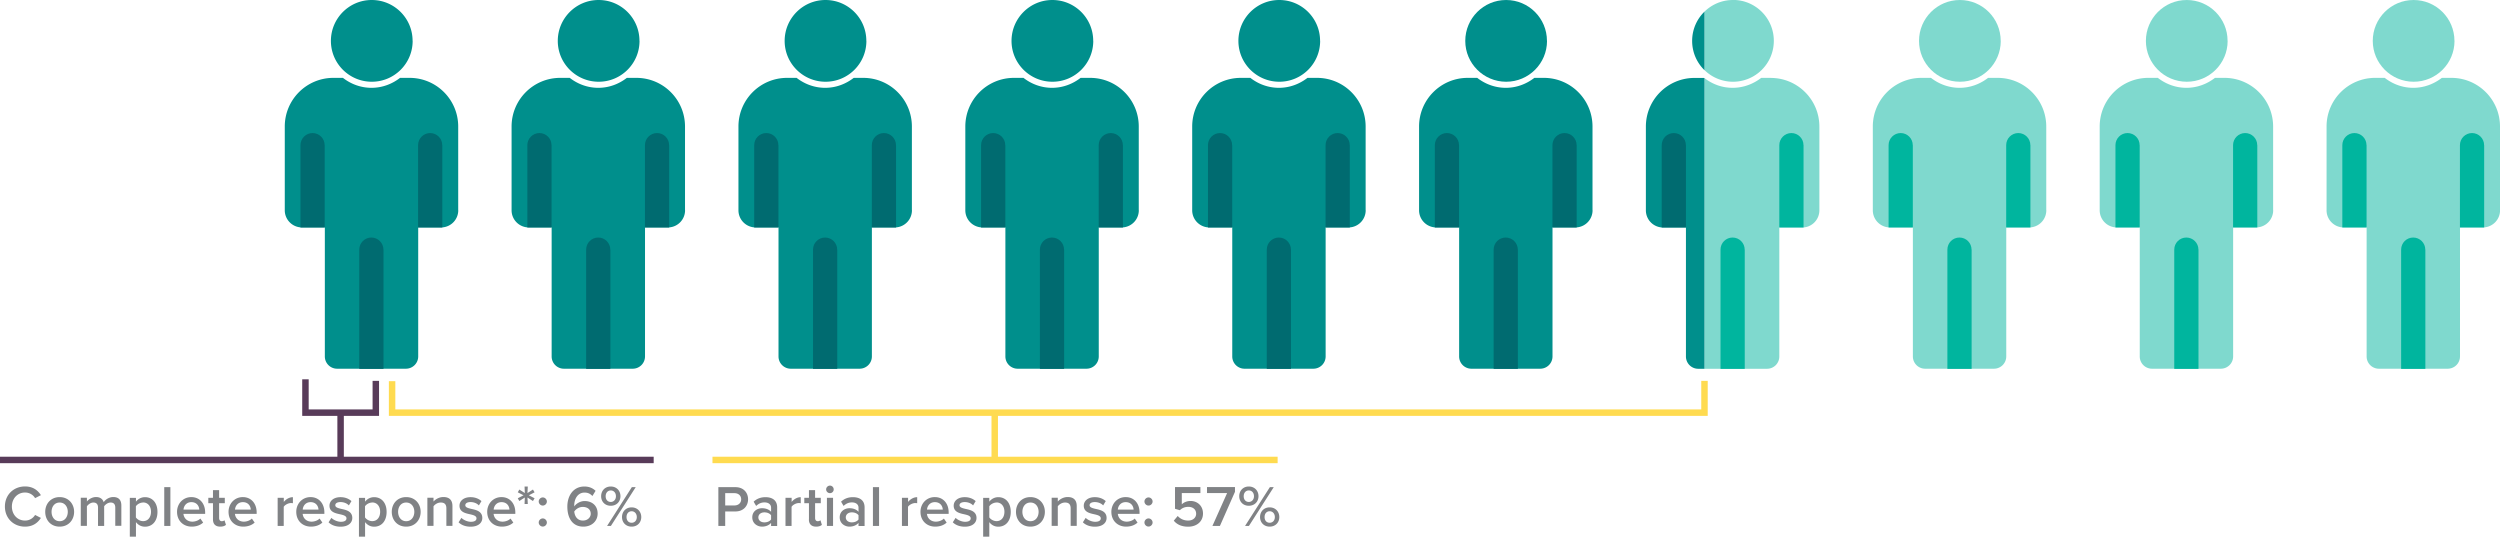
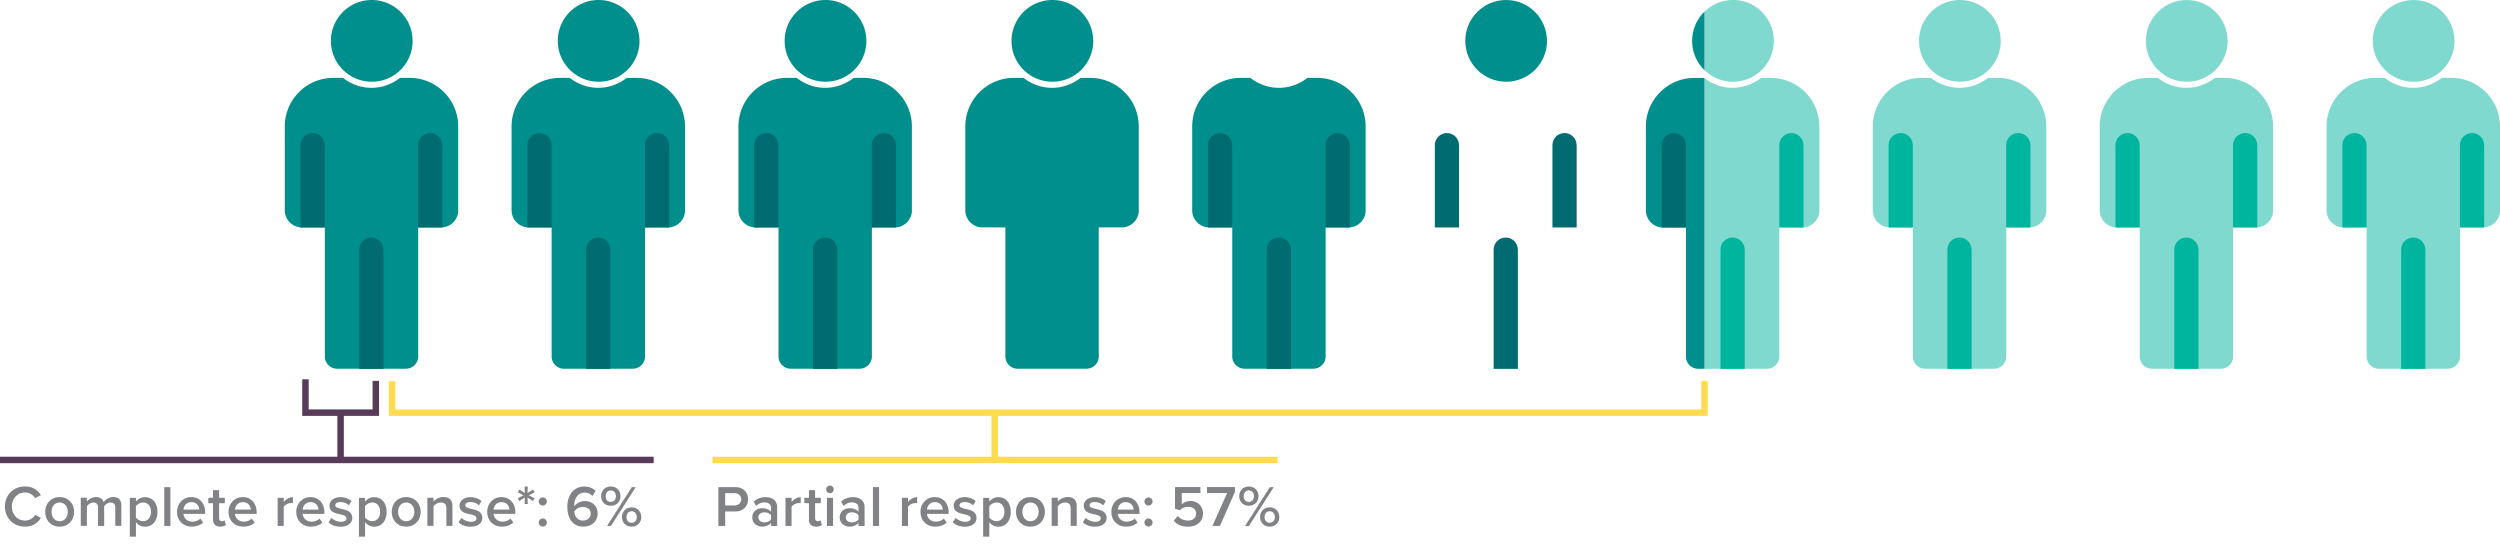
<svg xmlns="http://www.w3.org/2000/svg" viewBox="0 0 386.89 84.58">
  <path d="M111.17 81.39v-6h2.64c1.26 0 1.96.86 1.96 1.88s-.71 1.88-1.96 1.88h-1.58v2.24h-1.05zm2.5-5.08h-1.44v1.91h1.44c.59 0 1.03-.38 1.03-.95s-.43-.95-1.03-.95zm5.66 5.08v-.47c-.32.37-.83.58-1.4.58-.71 0-1.51-.48-1.51-1.44s.8-1.41 1.51-1.41c.58 0 1.09.19 1.4.56v-.65c0-.5-.41-.81-1.02-.81-.49 0-.91.18-1.29.55l-.39-.66c.5-.48 1.13-.7 1.83-.7.96 0 1.81.41 1.81 1.58v2.88h-.95zm0-1.65c-.22-.3-.62-.45-1.04-.45-.53 0-.93.31-.93.78s.4.77.93.77c.41 0 .82-.15 1.04-.45v-.66zm2.23 1.65v-4.35h.95v.64c.32-.41.85-.74 1.41-.74v.94c-.08-.02-.18-.03-.3-.03-.4 0-.93.27-1.12.58v2.96h-.95zm3.63-1.01v-2.51h-.72v-.83h.72v-1.19h.95v1.19h.88v.83h-.88v2.28c0 .3.14.51.41.51.18 0 .35-.07.42-.15l.22.71c-.17.16-.45.28-.89.28-.73 0-1.12-.4-1.12-1.12zm2.66-4.64c0-.32.27-.59.59-.59s.58.26.58.59-.26.58-.58.58-.59-.26-.59-.58zm.12 5.65v-4.35h.95v4.35h-.95zm4.89 0v-.47c-.32.37-.83.58-1.4.58-.71 0-1.51-.48-1.51-1.44s.8-1.41 1.51-1.41c.58 0 1.09.19 1.4.56v-.65c0-.5-.41-.81-1.02-.81-.49 0-.91.18-1.29.55l-.39-.66c.5-.48 1.13-.7 1.83-.7.96 0 1.81.41 1.81 1.58v2.88h-.95zm0-1.65c-.22-.3-.62-.45-1.04-.45-.53 0-.93.31-.93.78s.4.77.93.77c.41 0 .82-.15 1.04-.45v-.66zm2.23 1.65v-6h.95v6h-.95zm4.49 0v-4.35h.95v.64c.32-.41.85-.74 1.41-.74v.94c-.08-.02-.18-.03-.3-.03-.4 0-.93.27-1.12.58v2.96h-.95zm5.09-4.46c1.31 0 2.14 1 2.14 2.37v.23h-3.36c.07.66.57 1.2 1.39 1.2.42 0 .93-.17 1.23-.48l.43.62c-.43.41-1.07.63-1.77.63-1.3 0-2.28-.91-2.28-2.29 0-1.26.92-2.28 2.21-2.28zm-1.22 1.93h2.45c-.02-.51-.37-1.15-1.22-1.15-.81 0-1.18.62-1.22 1.15zm4.43 1.28c.31.31.91.61 1.48.61s.86-.21.86-.53c0-.38-.46-.51-.99-.63-.75-.16-1.64-.36-1.64-1.33 0-.71.61-1.32 1.71-1.32.74 0 1.3.26 1.69.61l-.4.67c-.26-.3-.75-.52-1.29-.52-.49 0-.81.18-.81.49 0 .33.43.45.95.57.76.16 1.68.38 1.68 1.4 0 .76-.64 1.35-1.81 1.35-.74 0-1.41-.23-1.86-.68l.43-.68zm5.22 2.91h-.95v-6h.95v.59c.32-.43.83-.7 1.39-.7 1.13 0 1.93.85 1.93 2.28s-.8 2.29-1.93 2.29c-.55 0-1.04-.24-1.39-.71v2.26zm1.12-5.28c-.44 0-.91.26-1.12.58v1.72c.21.32.68.58 1.12.58.75 0 1.22-.6 1.22-1.45s-.48-1.44-1.22-1.44zm3.01 1.44c0-1.24.85-2.28 2.23-2.28s2.24 1.04 2.24 2.28-.85 2.29-2.24 2.29-2.23-1.04-2.23-2.29zm3.5 0c0-.77-.45-1.44-1.26-1.44s-1.25.67-1.25 1.44.45 1.45 1.25 1.45 1.26-.67 1.26-1.45zm4.96 2.18v-2.72c0-.67-.34-.9-.87-.9-.49 0-.9.29-1.12.58v3.03h-.95v-4.35h.95v.59c.29-.34.85-.7 1.53-.7.94 0 1.4.5 1.4 1.4v3.06h-.95zm2.32-1.25c.31.31.91.61 1.48.61s.86-.21.86-.53c0-.38-.46-.51-.99-.63-.75-.16-1.64-.36-1.64-1.33 0-.71.61-1.32 1.71-1.32.74 0 1.3.26 1.69.61l-.4.67c-.26-.3-.75-.52-1.29-.52-.5 0-.81.18-.81.49 0 .33.43.45.95.57.76.16 1.68.38 1.68 1.4 0 .76-.64 1.35-1.81 1.35-.74 0-1.41-.23-1.86-.68l.43-.68zm6.2-3.21c1.31 0 2.14 1 2.14 2.37v.23h-3.36c.07.66.57 1.2 1.39 1.2.42 0 .93-.17 1.23-.48l.43.62c-.43.41-1.07.63-1.77.63-1.3 0-2.28-.91-2.28-2.29 0-1.26.92-2.28 2.21-2.28zm-1.23 1.93h2.45c-.02-.51-.37-1.15-1.22-1.15-.81 0-1.18.62-1.22 1.15zm4.76-1.88c.34 0 .63.29.63.63s-.29.63-.63.63-.63-.29-.63-.63.29-.63.63-.63zm0 3.25c.34 0 .63.29.63.63s-.29.63-.63.63-.63-.29-.63-.63.29-.63.63-.63zm4.52-.38c.41.46.95.71 1.62.71.76 0 1.23-.47 1.23-1.05 0-.65-.47-1.07-1.21-1.07-.51 0-.94.16-1.31.52l-.75-.22v-3.36h3.93v.93h-2.88v1.74c.29-.29.78-.52 1.36-.52 1.01 0 1.92.71 1.92 1.94s-.95 2.04-2.29 2.04c-1.04 0-1.75-.35-2.23-.93l.6-.72zm5.37 1.54l2.27-5.08h-3.11v-.93h4.33v.73l-2.33 5.28h-1.15zm5.63-6.1c.9 0 1.5.66 1.5 1.5s-.6 1.48-1.5 1.48-1.48-.64-1.48-1.48.59-1.5 1.48-1.5zm0 .61c-.46 0-.79.36-.79.9s.33.88.79.88.8-.37.8-.88c0-.54-.33-.9-.8-.9zm-.58 5.49l3.84-6h.6l-3.84 6h-.59zm3.81-2.87c.89 0 1.49.66 1.49 1.5s-.6 1.48-1.49 1.48-1.49-.64-1.49-1.48.59-1.5 1.49-1.5zm0 .6c-.47 0-.79.36-.79.9s.32.88.79.88.8-.36.8-.88-.33-.9-.8-.9zM.76 78.39c0-1.85 1.38-3.11 3.11-3.11 1.26 0 2.01.63 2.46 1.35l-.9.46c-.29-.5-.86-.87-1.56-.87-1.14 0-2.03.91-2.03 2.17s.88 2.17 2.03 2.17a1.8 1.8 0 001.56-.87l.9.46c-.46.72-1.2 1.35-2.46 1.35-1.73 0-3.11-1.26-3.11-3.11zm6.24.82c0-1.24.86-2.28 2.23-2.28s2.24 1.04 2.24 2.28-.85 2.29-2.24 2.29S7 80.46 7 79.21zm3.49 0c0-.77-.45-1.44-1.26-1.44s-1.25.67-1.25 1.44.45 1.45 1.25 1.45 1.26-.67 1.26-1.45zm7.35 2.18v-2.84c0-.47-.21-.78-.71-.78-.42 0-.82.3-1.01.58v3.04h-.95v-2.84c0-.47-.21-.78-.72-.78-.41 0-.8.3-1 .58v3.03h-.95v-4.35h.95v.59c.18-.27.76-.7 1.41-.7s1.04.32 1.19.8c.25-.4.83-.8 1.48-.8.8 0 1.25.43 1.25 1.31v3.14h-.95zm3.2 1.66h-.95v-6h.95v.59c.32-.43.83-.7 1.4-.7 1.12 0 1.93.85 1.93 2.28s-.8 2.29-1.93 2.29c-.55 0-1.04-.24-1.4-.71v2.26zm1.11-5.28c-.44 0-.91.26-1.12.58v1.72c.21.32.67.58 1.12.58.75 0 1.22-.6 1.22-1.45s-.48-1.44-1.22-1.44zm3.27 3.62v-6h.95v6h-.95zm4.19-4.46c1.3 0 2.14 1 2.14 2.37v.23h-3.36c.07.66.57 1.2 1.39 1.2.42 0 .93-.17 1.23-.48l.43.62c-.43.41-1.07.63-1.76.63-1.31 0-2.28-.91-2.28-2.29 0-1.26.92-2.28 2.21-2.28zm-1.22 1.93h2.45c-.02-.51-.37-1.15-1.22-1.15-.81 0-1.18.62-1.22 1.15zm4.57 1.52v-2.51h-.72v-.83h.72v-1.19h.95v1.19h.88v.83h-.88v2.28c0 .3.14.51.41.51.18 0 .35-.07.42-.15l.23.71c-.17.16-.45.28-.89.28-.73 0-1.12-.4-1.12-1.12zm4.62-3.45c1.3 0 2.14 1 2.14 2.37v.23h-3.36c.07.66.57 1.2 1.39 1.2.42 0 .93-.17 1.23-.48l.43.62c-.43.41-1.07.63-1.76.63-1.31 0-2.28-.91-2.28-2.29 0-1.26.92-2.28 2.21-2.28zm-1.22 1.93h2.45c-.02-.51-.37-1.15-1.22-1.15-.81 0-1.18.62-1.22 1.15zm6.61 2.53v-4.35h.95v.64c.32-.41.85-.74 1.41-.74v.94c-.08-.02-.18-.03-.3-.03-.4 0-.93.27-1.12.58v2.96h-.95zm5.09-4.46c1.3 0 2.14 1 2.14 2.37v.23h-3.36c.07.66.57 1.2 1.39 1.2.42 0 .93-.17 1.23-.48l.43.62c-.43.41-1.07.63-1.76.63-1.31 0-2.28-.91-2.28-2.29 0-1.26.92-2.28 2.21-2.28zm-1.22 1.93h2.45c-.02-.51-.37-1.15-1.22-1.15-.81 0-1.18.62-1.22 1.15zm4.44 1.28c.31.31.91.61 1.48.61s.86-.21.86-.53c0-.38-.46-.51-.99-.63-.75-.16-1.64-.36-1.64-1.33 0-.71.61-1.32 1.71-1.32.74 0 1.3.26 1.69.61l-.4.67c-.26-.3-.75-.52-1.29-.52-.5 0-.81.18-.81.49 0 .33.43.45.95.57.76.16 1.68.38 1.68 1.4 0 .76-.64 1.35-1.81 1.35-.74 0-1.41-.23-1.86-.68l.43-.68zm5.22 2.91h-.95v-6h.95v.59c.32-.43.83-.7 1.4-.7 1.12 0 1.93.85 1.93 2.28s-.8 2.29-1.93 2.29c-.55 0-1.04-.24-1.4-.71v2.26zm1.11-5.28c-.44 0-.91.26-1.12.58v1.72c.21.32.67.58 1.12.58.75 0 1.22-.6 1.22-1.45s-.48-1.44-1.22-1.44zm3.02 1.44c0-1.24.85-2.28 2.23-2.28s2.24 1.04 2.24 2.28-.85 2.29-2.24 2.29-2.23-1.04-2.23-2.29zm3.49 0c0-.77-.45-1.44-1.26-1.44s-1.25.67-1.25 1.44.45 1.45 1.25 1.45 1.26-.67 1.26-1.45zm4.96 2.18v-2.72c0-.67-.34-.9-.87-.9-.49 0-.9.29-1.12.58v3.03h-.95v-4.35h.95v.59c.29-.34.85-.7 1.53-.7.94 0 1.4.5 1.4 1.4v3.06h-.95zm2.32-1.25c.31.31.91.61 1.48.61s.86-.21.86-.53c0-.38-.46-.51-.99-.63-.75-.16-1.64-.36-1.64-1.33 0-.71.61-1.32 1.71-1.32.74 0 1.3.26 1.69.61l-.4.67c-.26-.3-.75-.52-1.29-.52-.49 0-.81.18-.81.49 0 .33.43.45.95.57.76.16 1.68.38 1.68 1.4 0 .76-.64 1.35-1.81 1.35-.74 0-1.41-.23-1.86-.68l.43-.68zm6.21-3.21c1.3 0 2.14 1 2.14 2.37v.23h-3.36c.07.66.57 1.2 1.39 1.2.42 0 .93-.17 1.23-.48l.43.62c-.43.41-1.07.63-1.76.63-1.31 0-2.28-.91-2.28-2.29 0-1.26.92-2.28 2.21-2.28zm-1.22 1.93h2.45c-.02-.51-.37-1.15-1.22-1.15-.81 0-1.18.62-1.22 1.15zm4.79-.86l.04-1.01-.85.55-.24-.43.89-.46-.89-.46.24-.43.85.54-.04-1.01h.5l-.05 1.01.85-.54.25.43-.89.46.89.46-.25.43-.85-.55.05 1.01h-.5zM84 76.98c.34 0 .63.29.63.63s-.29.63-.63.63-.63-.29-.63-.63.29-.63.63-.63zm0 3.25c.34 0 .63.29.63.63s-.29.63-.63.63-.63-.29-.63-.63.29-.63.63-.63zm6.44-4.94c.75 0 1.32.27 1.73.67l-.49.8c-.32-.33-.66-.53-1.23-.53-1 0-1.58.93-1.58 1.98v.17c.27-.41.9-.84 1.61-.84 1.08 0 2.01.66 2.01 1.94 0 1.12-.87 2.02-2.21 2.02-1.76 0-2.48-1.43-2.48-3.1s.91-3.11 2.65-3.11zm-.26 3.16c-.51 0-1.01.28-1.31.71.06.65.41 1.4 1.34 1.4.79 0 1.21-.56 1.21-1.04 0-.74-.58-1.07-1.23-1.07zm4.34-3.16c.9 0 1.5.66 1.5 1.5s-.6 1.48-1.5 1.48-1.49-.64-1.49-1.48.59-1.5 1.49-1.5zm0 .61c-.46 0-.79.36-.79.9s.33.88.79.88.8-.37.8-.88c0-.54-.33-.9-.8-.9zm-.57 5.49l3.83-6h.6l-3.84 6h-.59zm3.8-2.87c.89 0 1.49.66 1.49 1.5s-.6 1.48-1.49 1.48-1.49-.64-1.49-1.48.59-1.5 1.49-1.5zm0 .6c-.47 0-.79.36-.79.9s.32.88.79.88.8-.36.8-.88-.33-.9-.8-.9z" fill="#808285" />
  <path fill="none" stroke="#583b59" d="M52.71 64.04v6.87" />
  <path fill="none" stroke="#ffdb50" d="M153.94 70.91v-6.87" />
  <path fill="none" stroke="#583b59" d="M47.27 58.7v5.16h10.89v-4.92" />
  <path fill="none" stroke="#ffdb50" d="M60.68 58.99v4.87h203.1v-4.92" />
  <path fill="none" stroke="#583b59" d="M0 71.18h101.16" />
  <path fill="none" stroke="#ffdb50" d="M110.26 71.18h87.46" />
  <path d="M274.03 12.05h-1.47c-1.23.95-2.75 1.54-4.42 1.54s-3.14-.57-4.36-1.5v44.98h9.68a1.9 1.9 0 001.9-1.9V35.2h3.75a2.66 2.66 0 002.45-2.65V19.59c0-4.16-3.37-7.53-7.53-7.53z" fill="#00b59e" opacity=".5" />
  <path d="M268.19 0c-1.72 0-3.27.69-4.41 1.8v9.05a6.297 6.297 0 004.41 1.8c3.49 0 6.32-2.83 6.32-6.33s-2.83-6.33-6.32-6.33z" fill="#00b59e" opacity=".5" />
  <path d="M263.78 1.8c-1.18 1.15-1.91 2.75-1.91 4.53s.73 3.38 1.91 4.53V1.8zm0 10.3s-.05-.03-.07-.04h-1.47c-4.16 0-7.53 3.37-7.53 7.53v12.96c0 1.4 1.08 2.54 2.45 2.65h3.75v19.97c0 1.05.85 1.9 1.9 1.9h.97V12.1zM70.91 32.54V19.58c0-4.16-3.37-7.53-7.53-7.53h-1.47c-1.23.95-2.75 1.54-4.42 1.54s-3.2-.59-4.42-1.54H51.6c-4.16 0-7.53 3.37-7.53 7.53v12.96c0 1.4 1.08 2.54 2.45 2.65h3.75v19.97c0 1.05.85 1.9 1.9 1.9h10.65a1.9 1.9 0 001.9-1.9V35.19h3.75a2.66 2.66 0 002.45-2.65" fill="#008f8c" />
  <path d="M50.25 22.46V35.2H46.5V22.46c0-1.03.84-1.87 1.87-1.87s1.87.84 1.87 1.87m18.21 0V35.2H64.7V22.46c0-1.03.84-1.87 1.87-1.87s1.87.84 1.87 1.87m-9.09 16.17v18.45H55.6V38.63c0-1.04.84-1.87 1.87-1.87s1.87.84 1.87 1.87" fill="#006b70" />
  <path d="M63.86 6.33c0 3.49-2.83 6.32-6.32 6.32s-6.33-2.83-6.33-6.32S54.04 0 57.53 0s6.32 2.83 6.32 6.32m42.16 26.22V19.58c0-4.16-3.37-7.53-7.53-7.53h-1.47c-1.23.95-2.75 1.54-4.42 1.54s-3.2-.59-4.42-1.54H86.7c-4.16 0-7.53 3.37-7.53 7.53v12.96c0 1.4 1.08 2.54 2.45 2.65h3.75v19.97c0 1.05.85 1.9 1.9 1.9h10.65a1.9 1.9 0 001.9-1.9V35.19h3.75a2.66 2.66 0 002.45-2.65" fill="#008f8c" />
  <path d="M85.36 22.46V35.2h-3.75V22.46c0-1.03.84-1.87 1.87-1.87s1.87.84 1.87 1.87m18.21 0V35.2h-3.75V22.46c0-1.03.84-1.87 1.87-1.87s1.87.84 1.87 1.87m-9.09 16.17v18.45h-3.75V38.63c0-1.04.84-1.87 1.87-1.87s1.87.84 1.87 1.87" fill="#006b70" />
  <path d="M98.97 6.33c0 3.49-2.83 6.32-6.32 6.32s-6.33-2.83-6.33-6.32S89.15 0 92.64 0s6.32 2.83 6.32 6.32m42.16 26.22V19.58c0-4.16-3.37-7.53-7.53-7.53h-1.47c-1.23.95-2.75 1.54-4.42 1.54s-3.2-.59-4.42-1.54h-1.47c-4.16 0-7.53 3.37-7.53 7.53v12.96c0 1.4 1.08 2.54 2.45 2.65h3.75v19.97c0 1.05.85 1.9 1.9 1.9h10.65a1.9 1.9 0 001.9-1.9V35.19h3.75a2.66 2.66 0 002.45-2.65" fill="#008f8c" />
  <path d="M120.47 22.46V35.2h-3.75V22.46c0-1.03.84-1.87 1.87-1.87s1.87.84 1.87 1.87m18.21 0V35.2h-3.75V22.46c0-1.03.84-1.87 1.87-1.87s1.87.84 1.87 1.87m-9.09 16.17v18.45h-3.75V38.63c0-1.04.84-1.87 1.87-1.87s1.87.84 1.87 1.87" fill="#006b70" />
  <path d="M134.08 6.33c0 3.49-2.83 6.32-6.32 6.32s-6.33-2.83-6.33-6.32S124.26 0 127.75 0s6.32 2.83 6.32 6.32m42.16 26.22V19.58c0-4.16-3.37-7.53-7.53-7.53h-1.47c-1.23.95-2.75 1.54-4.42 1.54s-3.2-.59-4.42-1.54h-1.47c-4.16 0-7.53 3.37-7.53 7.53v12.96c0 1.4 1.08 2.54 2.45 2.65h3.75v19.97c0 1.05.85 1.9 1.9 1.9h10.65a1.9 1.9 0 001.9-1.9V35.19h3.75a2.66 2.66 0 002.45-2.65" fill="#008f8c" />
-   <path d="M155.58 22.46V35.2h-3.75V22.46c0-1.03.84-1.87 1.87-1.87s1.87.84 1.87 1.87m18.21 0V35.2h-3.75V22.46c0-1.03.84-1.87 1.87-1.87s1.87.84 1.87 1.87m-9.09 16.17v18.45h-3.75V38.63c0-1.04.84-1.87 1.87-1.87s1.87.84 1.87 1.87" fill="#006b70" />
  <path d="M169.19 6.33c0 3.49-2.83 6.32-6.32 6.32s-6.33-2.83-6.33-6.32S159.37 0 162.86 0s6.32 2.83 6.32 6.32m42.16 26.22V19.58c0-4.16-3.37-7.53-7.53-7.53h-1.47c-1.23.95-2.75 1.54-4.42 1.54s-3.2-.59-4.42-1.54h-1.47c-4.16 0-7.53 3.37-7.53 7.53v12.96c0 1.4 1.08 2.54 2.45 2.65h3.75v19.97c0 1.05.85 1.9 1.9 1.9h10.65a1.9 1.9 0 001.9-1.9V35.19h3.75a2.66 2.66 0 002.45-2.65" fill="#008f8c" />
  <path d="M190.69 22.46V35.2h-3.75V22.46c0-1.03.84-1.87 1.87-1.87s1.87.84 1.87 1.87m18.21 0V35.2h-3.75V22.46c0-1.03.84-1.87 1.87-1.87s1.87.84 1.87 1.87m-9.09 16.17v18.45h-3.75V38.63c0-1.04.84-1.87 1.87-1.87s1.87.84 1.87 1.87" fill="#006b70" />
-   <path d="M204.3 6.33c0 3.49-2.83 6.32-6.32 6.32s-6.33-2.83-6.33-6.32S194.48 0 197.97 0s6.32 2.83 6.32 6.32m42.16 26.22V19.58c0-4.16-3.37-7.53-7.53-7.53h-1.47c-1.23.95-2.75 1.54-4.42 1.54s-3.2-.59-4.42-1.54h-1.47c-4.16 0-7.53 3.37-7.53 7.53v12.96c0 1.4 1.08 2.54 2.45 2.65h3.75v19.97c0 1.05.85 1.9 1.9 1.9h10.65a1.9 1.9 0 001.9-1.9V35.19h3.75a2.66 2.66 0 002.45-2.65" fill="#008f8c" />
  <path d="M225.8 22.46V35.2h-3.75V22.46c0-1.03.84-1.87 1.87-1.87s1.87.84 1.87 1.87m18.21 0V35.2h-3.75V22.46c0-1.03.84-1.87 1.87-1.87s1.87.84 1.87 1.87m-9.09 16.17v18.45h-3.75V38.63c0-1.04.84-1.87 1.87-1.87s1.87.84 1.87 1.87" fill="#006b70" />
  <path d="M239.41 6.33c0 3.49-2.83 6.32-6.32 6.32s-6.33-2.83-6.33-6.32S229.59 0 233.08 0s6.32 2.83 6.32 6.32" fill="#008f8c" />
  <path d="M260.91 22.46V35.2h-3.75V22.46c0-1.03.84-1.87 1.87-1.87s1.87.84 1.87 1.87" fill="#006b70" />
  <path d="M279.11 22.46V35.2h-3.75V22.46c0-1.03.84-1.87 1.87-1.87s1.87.84 1.87 1.87m-9.09 16.17v18.45h-3.75V38.63c0-1.04.84-1.87 1.87-1.87s1.87.84 1.87 1.87" fill="#00b59e" />
  <path d="M316.67 32.54V19.58c0-4.16-3.37-7.53-7.53-7.53h-1.47c-1.23.95-2.75 1.54-4.42 1.54s-3.2-.59-4.42-1.54h-1.47c-4.16 0-7.53 3.37-7.53 7.53v12.96c0 1.4 1.08 2.54 2.45 2.65h3.75v19.97c0 1.05.85 1.9 1.9 1.9h10.65a1.9 1.9 0 001.9-1.9V35.19h3.75a2.66 2.66 0 002.45-2.65" fill="#00b59e" opacity=".5" />
  <path d="M309.63 6.33c0 3.49-2.83 6.32-6.32 6.32s-6.33-2.83-6.33-6.32S299.81 0 303.3 0s6.32 2.83 6.32 6.32" fill="#00b59e" opacity=".5" />
  <path d="M296.02 22.46V35.2h-3.75V22.46c0-1.03.84-1.87 1.87-1.87s1.87.84 1.87 1.87m18.21 0V35.2h-3.75V22.46c0-1.03.84-1.87 1.87-1.87s1.87.84 1.87 1.87m-9.09 16.17v18.45h-3.75V38.63c0-1.04.84-1.87 1.87-1.87s1.87.84 1.87 1.87" fill="#00b59e" />
  <path d="M351.78 32.54V19.58c0-4.16-3.37-7.53-7.53-7.53h-1.47c-1.23.95-2.75 1.54-4.42 1.54s-3.2-.59-4.42-1.54h-1.47c-4.16 0-7.53 3.37-7.53 7.53v12.96c0 1.4 1.08 2.54 2.45 2.65h3.75v19.97c0 1.05.85 1.9 1.9 1.9h10.65a1.9 1.9 0 001.9-1.9V35.19h3.75a2.66 2.66 0 002.45-2.65" fill="#00b59e" opacity=".5" />
  <path d="M344.74 6.33c0 3.49-2.83 6.32-6.32 6.32s-6.33-2.83-6.33-6.32S334.92 0 338.41 0s6.32 2.83 6.32 6.32" fill="#00b59e" opacity=".5" />
  <path d="M331.13 22.46V35.2h-3.75V22.46c0-1.03.84-1.87 1.87-1.87s1.87.84 1.87 1.87m18.21 0V35.2h-3.75V22.46c0-1.03.84-1.87 1.87-1.87s1.87.84 1.87 1.87m-9.09 16.17v18.45h-3.75V38.63c0-1.04.84-1.87 1.87-1.87s1.87.84 1.87 1.87" fill="#00b59e" />
  <path d="M386.89 32.54V19.58c0-4.16-3.37-7.53-7.53-7.53h-1.47c-1.23.95-2.75 1.54-4.42 1.54s-3.2-.59-4.42-1.54h-1.47c-4.16 0-7.53 3.37-7.53 7.53v12.96c0 1.4 1.08 2.54 2.45 2.65h3.75v19.97c0 1.05.85 1.9 1.9 1.9h10.65a1.9 1.9 0 001.9-1.9V35.19h3.75a2.66 2.66 0 002.45-2.65" fill="#00b59e" opacity=".5" />
  <path d="M379.85 6.33c0 3.49-2.83 6.32-6.32 6.32s-6.33-2.83-6.33-6.32S370.03 0 373.52 0s6.32 2.83 6.32 6.32" fill="#00b59e" opacity=".5" />
  <path d="M366.24 22.46V35.2h-3.75V22.46c0-1.03.84-1.87 1.87-1.87s1.87.84 1.87 1.87m18.21 0V35.2h-3.75V22.46c0-1.03.84-1.87 1.87-1.87s1.87.84 1.87 1.87m-9.09 16.17v18.45h-3.75V38.63c0-1.04.84-1.87 1.87-1.87s1.87.84 1.87 1.87" fill="#00b59e" />
</svg>